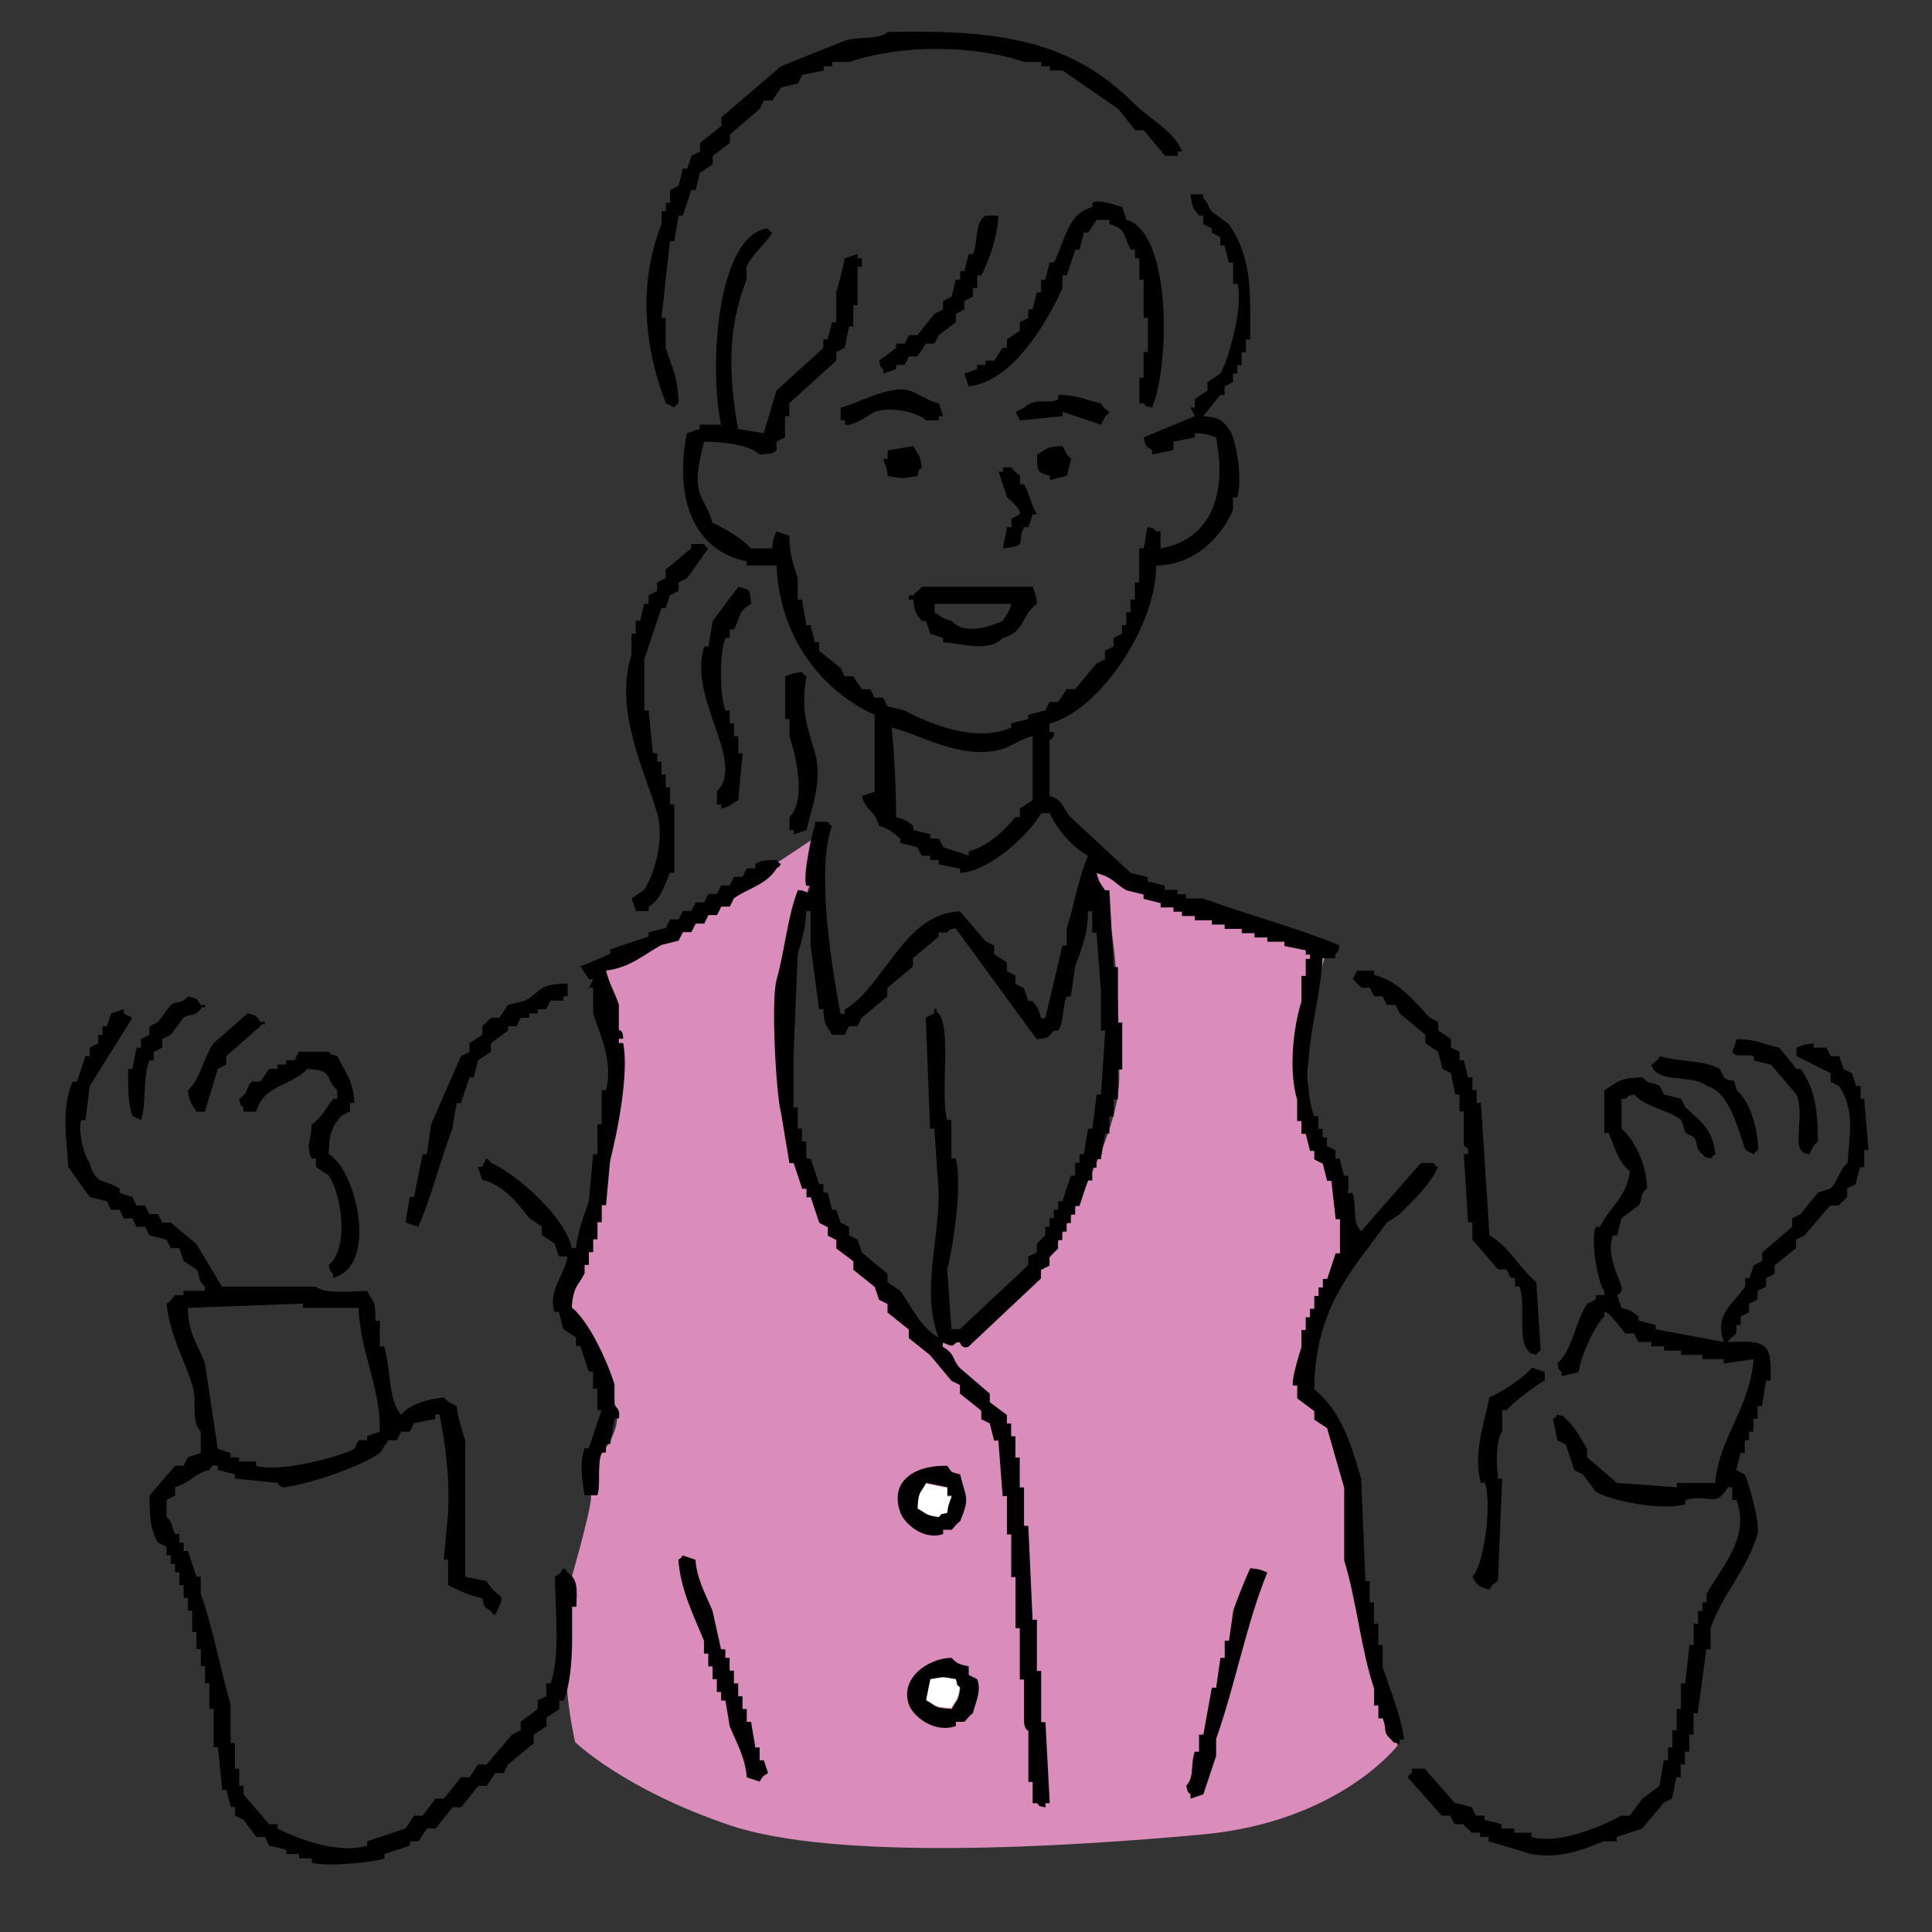
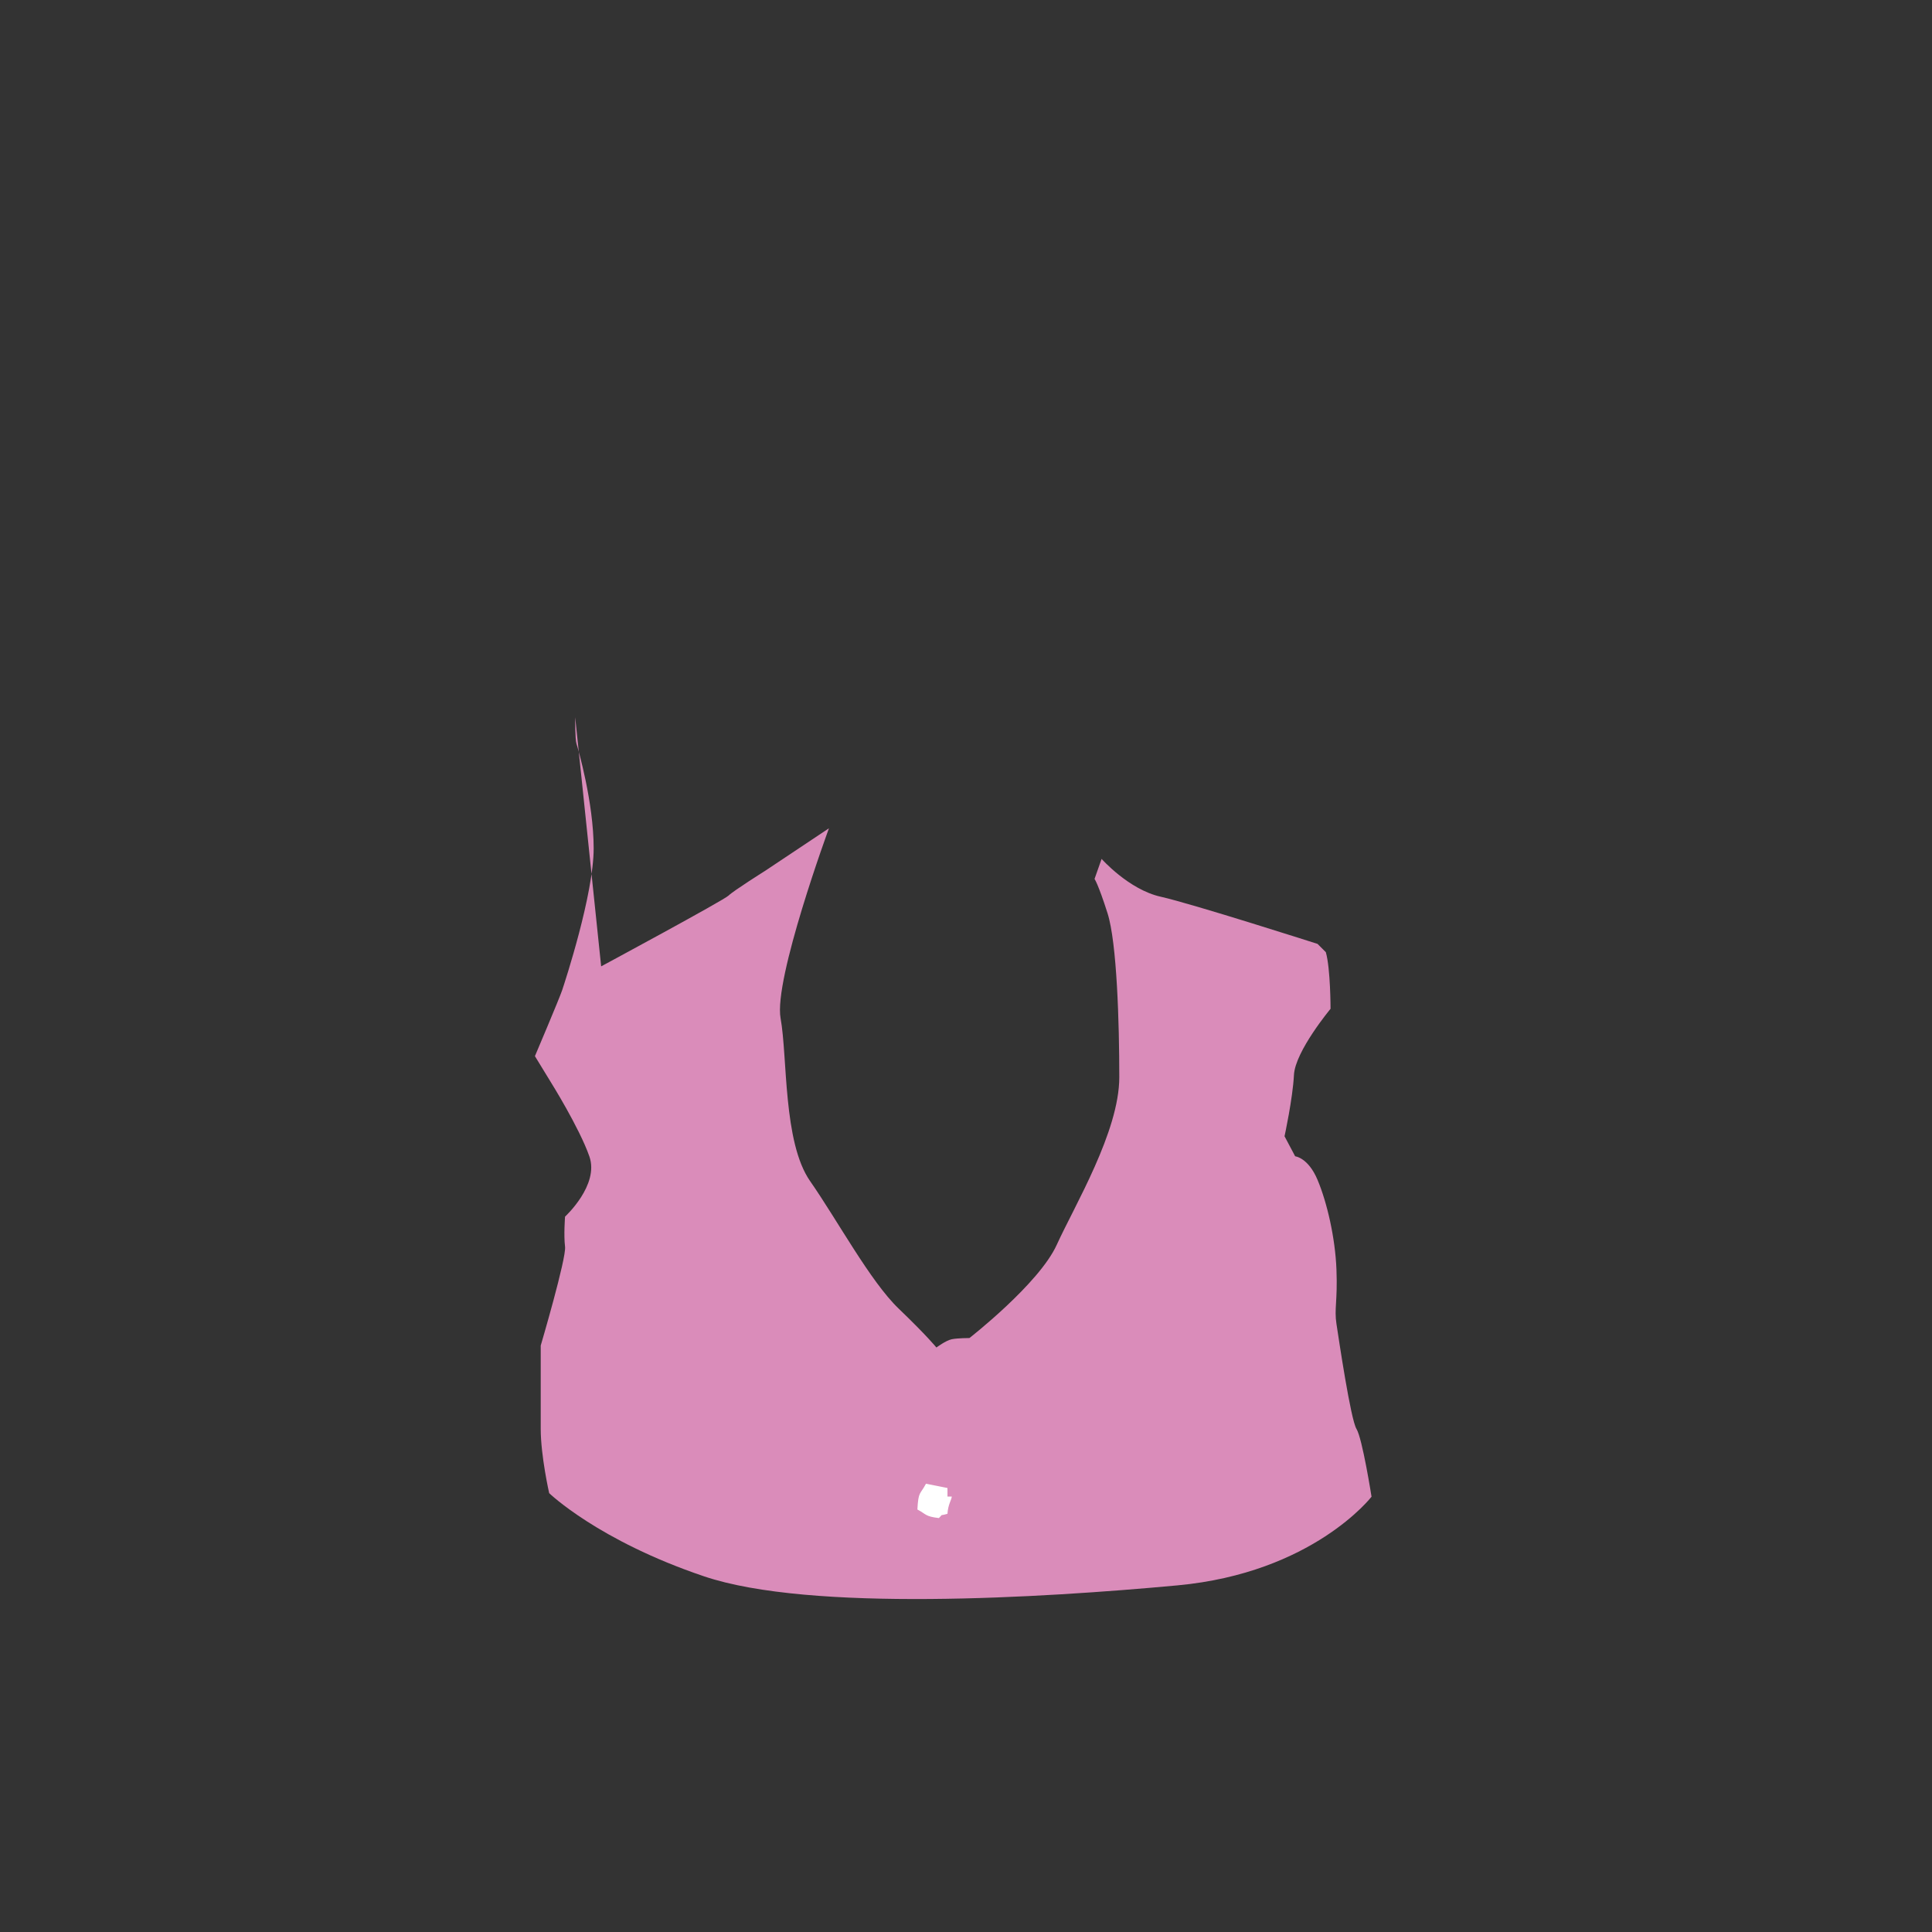
<svg xmlns="http://www.w3.org/2000/svg" viewBox="0 0 320 320">
  <rect x="0" y="0" width="320" height="320" fill="#333333" stroke="none" />
  <defs>
    <style>.cls-1{fill:#fff;}.cls-1,.cls-2,.cls-3{stroke-width:0px;}.cls-1,.cls-3{fill-rule:evenodd;}.cls-2{fill:#da8cba;}</style>
  </defs>
  <g id="_塗り">
-     <path class="cls-2" d="m99.57,160.06s20.33-10.95,21.11-11.73,6.06-4.1,6.06-4.1l10.56-7.04s-9.19,25.02-8.01,31.47c1.17,6.45.39,20.52,4.89,26.97s9.97,16.61,14.66,21.11,6.26,6.45,6.26,6.45c0,0,1.56-1.17,2.54-1.37s2.93-.2,2.93-.2c0,0,11.53-8.99,14.46-15.44,2.93-6.45,10.36-18.77,10.36-27.76s-.39-22.28-1.95-27.17-2.15-5.67-2.15-5.67l1.17-3.32s4.5,5.08,9.77,6.26,26,7.82,26,7.82l1.37,1.37s-2.93,10.95-2.93,17.4-.39,9.58,2.15,13.68,4.3,7.43,5.08,10.16c.78,2.74.78,9.38.78,9.38,0,0-5.86,7.04-6.06,10.95-.2,3.91-1.56,10.16-1.56,10.16l1.76,3.32s2.15.2,3.71,3.91c1.56,3.71,2.93,9.58,3.13,14.86.2,5.28-.39,6.45,0,8.99s2.35,15.83,3.32,17.4,2.49,11.22,2.49,11.22c0,0-9.7,12.61-32.17,14.69-22.47,2.08-60.82,4.43-78.39-1.5-17.56-5.93-25.65-13.78-25.65-13.78,0,0-1.4-6.16-1.4-10.67v-13.77s4.27-14.48,4.03-16.38c-.24-1.9,0-4.98,0-4.98,0,0,5.7-5.22,4.03-9.97-1.66-4.75-6.41-12.34-6.41-12.34l-2.61-4.27s4.03-9.49,4.51-10.92,5.22-15.9,5.22-23.5-2.61-16.61-2.85-17.33-.21-4.38-.21-4.38Z" />
+     <path class="cls-2" d="m99.57,160.06s20.33-10.95,21.11-11.73,6.06-4.1,6.06-4.1l10.56-7.04s-9.19,25.02-8.01,31.47c1.17,6.45.39,20.52,4.89,26.97s9.97,16.61,14.66,21.11,6.26,6.45,6.26,6.45c0,0,1.56-1.17,2.54-1.37s2.93-.2,2.93-.2c0,0,11.53-8.99,14.46-15.44,2.93-6.45,10.36-18.77,10.36-27.76s-.39-22.28-1.95-27.17-2.15-5.67-2.15-5.67l1.17-3.32s4.5,5.08,9.77,6.26,26,7.82,26,7.82l1.37,1.37c.78,2.74.78,9.38.78,9.38,0,0-5.86,7.04-6.06,10.95-.2,3.91-1.56,10.16-1.56,10.16l1.76,3.32s2.15.2,3.71,3.91c1.56,3.71,2.93,9.58,3.13,14.86.2,5.28-.39,6.45,0,8.99s2.35,15.83,3.32,17.4,2.49,11.22,2.49,11.22c0,0-9.7,12.61-32.17,14.69-22.47,2.08-60.82,4.43-78.39-1.5-17.56-5.93-25.65-13.78-25.65-13.78,0,0-1.4-6.16-1.4-10.67v-13.77s4.27-14.48,4.03-16.38c-.24-1.9,0-4.98,0-4.98,0,0,5.7-5.22,4.03-9.97-1.66-4.75-6.41-12.34-6.41-12.34l-2.61-4.27s4.03-9.49,4.51-10.92,5.22-15.9,5.22-23.5-2.61-16.61-2.85-17.33-.21-4.38-.21-4.38Z" />
    <path class="cls-1" d="m156.93,250.73c.08-1.52.72-2.42.71-2.85h-.71v-1.42c-1.19-.24-2.37-.47-3.56-.71-.98,1.86-1.26,1.2-1.42,4.27,1.48.78,1.26,1.15,3.56,1.42.81-.81,0-.28,1.42-.71Z" />
-     <path class="cls-1" d="m153.99,277.91c-.24,1.19-.47,2.37-.71,3.56,1.86.98,1.2,1.26,4.27,1.42.78-1.48,1.15-1.26,1.42-3.56-.81-.81-.28,0-.71-1.42-2.64-.42-1.63-.41-4.27,0Z" />
  </g>
  <g id="_線画">
-     <path class="cls-3" d="m111.68,67.51c.6-.8-.1-.11.71-.71-.09-4.45-1.17-6.08-2.12-9.19v-4.95h-.71c.47-4.24.94-8.48,1.41-12.72h.71c.24-1.41.47-2.83.71-4.24h.71c.47-1.41.94-2.83,1.41-4.24h.71c.24-.94.47-1.88.71-2.83.71-.47,1.41-.94,2.12-1.41v-1.41c.94-.71,1.88-1.41,2.83-2.12v-1.41c1.65-1.41,3.3-2.83,4.95-4.24.24-.47.47-.94.71-1.41h1.41c.47-.71.94-1.41,1.41-2.12.94-.24,1.88-.47,2.83-.71.24-.47.47-.94.71-1.41,1.18-.24,2.36-.47,3.53-.71v-.71h1.41v-.71h2.83c8.49-2.89,20.44-2.87,28.98,0h2.83v.71h1.41v.71h2.12c3.06,2.12,6.13,4.24,9.19,6.36.94,1.18,1.88,2.36,2.83,3.53h1.41c1.18,1.41,2.36,2.83,3.53,4.24h2.12v-.71h.71c-1.5-3.58-5.22-5.23-7.77-7.77-9.97-9.94-20.68-12.55-40.99-12.02-1.55,1.35-4.83.66-7.07,1.41-3.53,1.41-7.07,2.83-10.6,4.24-3.3,2.83-6.6,5.65-9.89,8.48v1.41c-1.18.94-2.36,1.88-3.53,2.83v1.41c-.47.24-.94.47-1.41.71-.24.71-.47,1.41-.71,2.12h-.71c-.24.94-.47,1.88-.71,2.83-.47.24-.94.47-1.41.71v2.12h-.71v1.41h-.71v2.12c-3.87,9.69-2.95,20.26.71,29.68.47.24.94.47,1.41.71Zm117.32,204.96h-.71v-3.53h-.71v-3.53h-.71v-3.53h-.71c-.24-5.65-.47-11.31-.71-16.96-1.84-6.3-3.32-11.09-7.77-14.84.13-13.55,6.31-19.68,12.01-27.56.71-.47,1.41-.94,2.12-1.41,2.26-2.3,4.94-4.7,6.36-7.77-.8-.6-.11.1-.71-.71h-2.12c-3.3,3.77-6.6,7.54-9.9,11.31-1.64-1.74-.58-3.8-1.41-6.36h-.71v-2.83h-.71c-.24-.94-.47-1.88-.71-2.83h-.71v-1.41c-.47-.24-.94-.47-1.41-.71v-1.41h-.71v-1.41h-.71v-2.12h-.71c-2.83-8.22,1.1-18.37,1.41-26.15h2.12v-.71c.79-.8.3,0,.71-1.41-7.01-2.91-15.45-5.16-22.62-7.77h-2.83v-.71h-1.41v-.71h-2.12v-.71c-.94-.24-1.88-.47-2.83-.71v-.71c-.94-.24-1.88-.47-2.83-.71-3.3-3.06-6.6-6.13-9.89-9.19-1.45-1.49-1.08-2.85-3.53-3.53v-9.19c.04-.18.91-.23.71-1.41h-.71v-1.41c7.94-1.92,17.64-15.77,17.67-26.15,6.45-.14,10.72-4.66,12.72-9.19v-2.12h.71c.98-2.94-.28-10.22-1.41-11.31-.98-1.53-1.84-1.95-4.24-2.12.94-1.18,1.88-2.36,2.83-3.53h.71v-1.41c.47-.24.94-.47,1.41-.71v-1.41h.71v-1.41h.71v-2.12h.71v-2.12h.71v-4.95c.02-6.38-.94-10.44-3.53-14.14-.94-.71-1.88-1.41-2.83-2.12-.72-.78-.48-1.38-1.41-2.12v-.71h-2.12c.29,2.13.43,2.29,1.41,3.53h.71v1.41c.47.24.94.47,1.41.71v.71c.47.24.94.47,1.41.71v1.41h.71c.24.94.47,1.88.71,2.83h.71v3.53h.71c1.11,3.75-1.69,13.11-2.83,14.84-.71.47-1.41.94-2.12,1.41v1.41c-.71.47-1.41.94-2.12,1.41v1.41h-.71c.24.47.47.94.71,1.41-2.83,1.18-5.65,2.36-8.48,3.53.46,1.67.2,1.32,1.41,2.12v.71c1.18-.24,2.36-.47,3.53-.71v-1.41c1.18-.24,2.36-.47,3.53-.71v-.71c1.86.08,2.4.28,3.53.71,1.89,9.41-.88,16.95-9.19,18.38v-2.83h-.71c-.8-.79,0-.3-1.41-.71-.45,1.21-.25,2.12-.71,3.53h-.71v5.65h-.71v2.83h-.71v2.12h-.71v2.12h-.71v1.41c-.47.24-.94.47-1.41.71v1.41c-.47.24-.94.47-1.41.71v1.41c-.47.24-.94.47-1.41.71-1.18,1.41-2.36,2.83-3.53,4.24h-1.41l-1.41,2.12h-1.41c-.24.47-.47.94-.71,1.41-.94.24-1.88.47-2.83.71v.71c-.94.24-1.88.47-2.83.71v.71c-6.08,2.64-13.83-.8-17.67-2.83-.94-.24-1.88-.47-2.83-.71-.24-.47-.47-.94-.71-1.41h-1.41c-.24-.47-.47-.94-.71-1.41h-1.41c-.47-.71-.94-1.41-1.41-2.12h-1.41c-.24-.47-.47-.94-.71-1.41-1.18-.94-2.36-1.88-3.53-2.83v-1.41h-.71c-.24-.94-.47-1.88-.71-2.83h-.71c-.24-1.41-.47-2.83-.71-4.24h-.71v-3.53c-.67-2.15-1.37-3.95-1.41-7.07-.71-.24-1.41-.47-2.12-.71-.41,1.08-.56,1.15-.71,2.83h-3.53c-1.21-1.5-4.47-3.42-6.36-4.24-.45-1.97-1.61-3.38-2.12-4.95-.89-2.72.34-6.64.71-8.48,3.26,0,7.63.54,9.19,2.12,1.38-.17,2.16.07,2.83-.71v-1.41c.47-.24.94-.47,1.41-.71v-3.53h.71v-2.12c2.59-2.36,5.18-4.71,7.77-7.07v-1.41c.47-.24.94-.47,1.41-.71.24-1.18.47-2.36.71-3.53h.71v-3.53h.71v-6.36h.71v-1.41h-.71v-.71c-.71.24-1.41.47-2.12.71-.29,1.55-1.04,4.38-1.41,5.65v4.95h-.71c-.24.94-.47,1.88-.71,2.83h-.71v1.41c-2.59,2.36-5.18,4.71-7.77,7.07-.71,2.36-1.41,4.71-2.12,7.07-1.41-.24-2.83-.47-4.24-.71-1.63-8.95-1.73-16.85,1.41-24.74v-2.12c.95-2.15,3.09-3.69,4.24-5.65-.8-.6-.11.09-.71-.71-8.36.97-9.82,22.6-7.77,32.51h-3.53v.71c-.71.24-1.41.47-2.12.71-2.11,10.6,1,19.46,9.9,21.2v.71h4.95c.5,12.1,7.6,20.78,16.26,24.74v12.72c-.71.24-1.41.47-2.12.71.76,2.73,2.12,2.22,2.83,4.95,1.85.51,2.28,1.11,3.53,2.12v.71c.94.24,1.89.47,2.83.71.24.47.47.94.71,1.41h1.41v.71h1.41v.71c1.18.24,2.36.47,3.53.71v.71c4.96-.27,11.52-6.43,13.43-9.89h1.41c1.28,2.77,3.78,5.61,6.36,7.07-1.52,3.33-2.33,8.39-3.53,12.02v2.83h-.71c-.94,4-1.88,8.01-2.83,12.02h-.71c-.43-1.57-.58-1.78-1.41-2.83h-.71c-.24-.71-.47-1.41-.71-2.12-.47-.24-.94-.47-1.41-.71v-1.41c-.47-.24-.94-.47-1.41-.71v-1.41c-.71-.47-1.41-.94-2.12-1.41v-1.41c-.47-.24-.94-.47-1.41-.71-1.41-1.65-2.83-3.3-4.24-4.95-9.24.26-12.47,12.33-19.08,16.26v.71h-.71c-1.23-6.36-4.18-23.82-1.41-31.1-.8-.6-.11.1-.71-.71h-2.12v.71c-.36.37-2.14,8.69-1.41,9.89h.71c-.8,2.09.11.79-2.12.71-1.71,4.26-2.2,10.15-3.53,14.84-.98,3.45-.04,19.4.71,21.91.47,2.83.94,5.65,1.41,8.48h.71c.47,1.41.94,2.83,1.41,4.24h.71v1.41h.71c.47,1.41.94,2.83,1.41,4.24.47.24.94.47,1.41.71v1.41c.47.24.94.47,1.41.71v1.41c.94.71,1.89,1.41,2.83,2.12v1.41c1.18.94,2.36,1.88,3.53,2.83.24.71.47,1.41.71,2.12.47.24.94.47,1.41.71v1.41c1.18.94,2.36,1.88,3.53,2.83v1.41c1.18.94,2.36,1.88,3.53,2.83,1.18,1.41,2.36,2.83,3.53,4.24.47.24.94.47,1.41.71v1.41c1.18.94,2.36,1.88,3.53,2.83v1.41c.47.24.94.47,1.41.71.24.94.47,1.88.71,2.83h.71c.24,3.06.47,6.13.71,9.19h.71v6.36h.71v7.07h.71v8.48h.71v8.48h.71v7.07c.12,1.37.71,1.41.71,1.41v8.48h.71v3.53h.71c.8.79,0,.3,1.41.71v-.71h.71c-.24-4.48-.47-8.95-.71-13.43h-.71v-8.48h-.71v-8.48h-.71c-.24-5.18-.47-10.37-.71-15.55h-.71v-6.36h-.71v-4.95h-.71v-3.53h-.71v-2.12h-.71v-1.41l-2.83-2.12v-1.41c-1.65-1.41-3.3-2.83-4.95-4.24-1.38-1.52-.65-2.2-2.83-3.53v-.71c2.53,1.25,1.4-.2,2.83,0,.01,0,.32,1.17,1.41.71,4-3.77,8.01-7.54,12.02-11.31v-1.41c.47-.24.94-.47,1.41-.71v-1.41l1.41-1.41v-1.41h.71v-1.41h.71v-1.41h.71v-1.41h.71v-1.41h.71c.47-1.41.94-2.83,1.41-4.24h.71v-2.12h.71v-1.41h.71c.24-1.41.47-2.83.71-4.24h.71v-2.83h.71v-2.83h.71v-4.95h.71v-7.77h-.71v-9.19h-.71c-.24-4.24-.47-8.48-.71-12.72h-.71c-.77-1.16-.96-1.19-1.41-2.83,2.71.64,3.06,1.79,4.95,2.83.94.24,1.88.47,2.83.71v.71c.94.24,1.88.47,2.83.71v.71h2.12v.71h1.41v.71h2.12v.71h2.83v.71h2.12v.71h2.83v.71h2.12v.71h2.12v.71h2.83v.71c1.18.24,2.36.47,3.53.71v.71h.71v.71h-.71v2.83h-.71v4.24c-1.32,4.17-2.18,11.37-.71,16.26v3.53h.71v2.12h.71c.24.94.47,1.88.71,2.83h.71v1.41c.47.24.94.47,1.41.71.24.94.47,1.88.71,2.83h.71c.24,2.12.47,4.24.71,6.36h.71v5.65h-.71c-.47,1.41-.94,2.83-1.41,4.24h-.71v1.41h-.71v1.41h-.71v2.12h-.71v1.41h-.71v2.12h-.71v2.83c-.23.66-1.7,5.39-1.41,6.36h.71v2.12c.94.71,1.89,1.41,2.83,2.12v1.41c.71.47,1.41.94,2.12,1.41.94,3.3,1.88,6.6,2.83,9.89v12.02c2.04,6.6,2.8,14.86,4.95,21.2v2.83h.71v2.12h.71c.83,2.05-.14,2.09,1.41,3.53.8.79,0,.3,1.41.71v-.71h.71c-.44-4.01-2.4-8.48-3.53-12.02v-3.53Zm-57.96-139.94c-.71.47-1.41.94-2.12,1.41v1.41h-.71c-1.85,2.18-4.61,4.88-7.77,5.65v.71c-1.41-.47-2.83-.94-4.24-1.41-.24-.47-.47-.94-.71-1.41h-1.41v-.71c-.94-.24-1.88-.47-2.83-.71v-.71c-1.07-.82-1.24-.98-2.83-1.41,0-5.18-.33-10.65-.71-14.84,4.15.93,11.85,5.6,18.38,3.53,1.56-.49,2.99-1.67,4.95-2.12v10.6Zm11.31,31.1v7.07h.71c-.24,3.53-.47,7.07-.71,10.6h-.71c-.24,1.88-.47,3.77-.71,5.65h-.71c-.24,1.41-.47,2.83-.71,4.24h-.71v1.41h-.71v2.12h-.71c-.47,1.41-.94,2.83-1.41,4.24h-.71v1.41h-.71v1.41h-.71v1.41h-.71v1.41l-1.41,1.41v1.41c-.47.24-.94.47-1.41.71v1.41c-3.77,3.53-7.54,7.07-11.31,10.6h-1.41c-.24-3.3-.47-6.6-.71-9.89.83-2.97,2.64-13.97,1.41-18.38h-.71v-6.36h-.71c-1.17-4.19.76-15.16-1.41-17.67-.9-.44.28-.87-.71-.71v.71c-.47.24-.94.47-1.41.71.24,6.12.47,12.25.71,18.38h.71c.24,3.53.47,7.07.71,10.6.04,8.58-2.91,16.4,0,24.03-3.06-1.77-4.34-4.93-6.36-7.77-.71-.47-1.41-.94-2.12-1.41v-1.41c-1.41-1.18-2.83-2.36-4.24-3.53-.24-.71-.47-1.41-.71-2.12-.47-.24-.94-.47-1.41-.71v-1.41c-.47-.24-.94-.47-1.41-.71-.24-.71-.47-1.41-.71-2.12h-.71c-.24-.94-.47-1.88-.71-2.83h-.71v-1.41h-.71c-.47-1.41-.94-2.83-1.41-4.24h-.71v-2.83h-.71v-2.12h-.71v-3.53h-.71v-8.48c.24-5.65.47-11.31.71-16.96.63-2.2,1.29-3.92,1.41-7.07h.71v5.65c.47,3.53.94,7.07,1.41,10.6h.71c.16,3.04.44,2.39,1.41,4.24h2.12c.24-.47.47-.94.71-1.41h1.41c.24-.47.47-.94.71-1.41,1.41-1.18,2.83-2.36,4.24-3.53v-1.41c1.41-1.18,2.83-2.36,4.24-3.53v-1.41c1.41-1.18,2.83-2.36,4.24-3.53v-.71h1.41c.8-.79,0-.3,1.41-.71,4.48,6.12,8.95,12.25,13.43,18.38,2.23-.24,1.76-.22,2.83-1.41h.71c1-1.41.7-3.88,1.41-5.65h.71c.24-1.65.47-3.3.71-4.95.94-2.71,2.18-5.35,2.12-9.19h.71v3.53h.71c.24,3.06.47,6.13.71,9.19Zm7.07-105.31v4.24h-.71v4.24h.71c.8.79,0,.3,1.41.71,2.98-7.2,3.19-29.03-4.24-31.1-.24-.71-.47-1.41-.71-2.12-.8-.17-3.76-1.39-4.95-.71v.71c-4.27,1.15-4.47,5.65-6.36,9.19h-.71c-.24.94-.47,1.88-.71,2.83h-.71v2.12h-.71c-.24.94-.47,1.88-.71,2.83h-.71v1.41c-.47.24-.94.47-1.41.71v1.41c-.71.47-1.41.94-2.12,1.41v1.41h-.71c-.47.71-.94,1.41-1.41,2.12h-1.41v.71h-1.41v.71c-.71.24-1.41.47-2.12.71.24.71.47,1.41.71,2.12,7.25-.68,13-10.6,15.55-16.26v-2.12h.71c.47-1.41.94-2.83,1.41-4.24h.71c.24-.94.47-1.88.71-2.83h.71c.47-.71.94-1.41,1.41-2.12h2.12v.71c2.88.79,2.28,2,3.53,4.24h.71v1.41h.71v3.53h.71v6.36h.71v5.65h-.71Zm-40.99,2.83v-.71h1.41c.24-.47.47-.94.71-1.41h1.41c.47-.71.94-1.41,1.41-2.12h1.41c.24-.47.47-.94.71-1.41l2.83-2.12v-1.41c.47-.24.94-.47,1.41-.71v-1.41c.47-.24.94-.47,1.41-.71v-1.41h.71v-2.12h.71c1.35-2.76,2.59-6.2,2.83-9.89h-2.12c-1.87.98-1.24,4.34-2.12,6.36h-.71c-.24.94-.47,1.88-.71,2.83h-.71v1.41h-.71c-.24.94-.47,1.88-.71,2.83-.47.24-.94.47-1.41.71v1.41c-.47.24-.94.47-1.41.71-.94,1.18-1.88,2.36-2.83,3.53h-1.41c-.24.47-.47.94-.71,1.41h-1.41v.71c-.94.71-1.88,1.41-2.83,2.12.43,1.41-.1.61.71,1.41v.71c.71-.24,1.41-.47,2.12-.71Zm-3.53,7.07c2.87-1.02,7.43.24,8.48,1.41h2.12v-.71h.71c-.24-.71-.47-1.41-.71-2.12-1.95-.43-3.39-1.67-4.95-2.12-3.22-.93-8.8,2.27-11.31,2.83v2.12h.71v.71c1.25.44,4.46-1.95,4.95-2.12Zm38.17.71c.8-.6.11.1.71-.71-.92-.58-.84-.48-1.41-1.41-2.58-.54-3.73-1.39-7.07-1.41v.71c-1.62.98-3.71-.44-5.65,1.41-.47.24-.94.47-1.41.71.24.47.47.94.71,1.41,2.36-.24,4.71-.47,7.07-.71v-.71c2.12.71,4.24,1.41,6.36,2.12.24-.47.47-.94.71-1.41Zm-31.1,9.89c.42-1.41-.1-.61.71-1.41-.28-2.28-.64-2.06-1.41-3.53-1.41.24-2.83.47-4.24.71v1.41h-.71c-.01.42.62,1.31.71,2.83,2.69.47,2.26.48,4.95,0Zm24.74,0c.24-.94.47-1.88.71-2.83-.72-.61-1-1.21-1.41-2.12-3.04.16-2.39.44-4.24,1.41.07,2.7-.14,2.95,2.12,3.53v.71c.94-.24,1.88-.47,2.83-.71Zm-7.07,1.41h-.71v-1.41c-.24-.37-.97-.61-1.41-1.41h-1.41v.71h-.71c.47,1.41.94,2.83,1.41,4.24.1.18,2.36,1.87,2.12,2.83-.47.24-.94.47-1.41.71v1.41h-.71c-.24,1.18-.47,2.36-.71,3.53,4.46-.46,2.15-1.01,3.53-3.53h.71l.71-2.12h.71c-1.01-1.57-1.14-3.19-2.12-4.95Zm-62.9,67.14c-.71.47-1.41.94-2.12,1.41.24.71.47,1.41.71,2.12h2.12v-.71c2.05-1.34,2.46-3.26,3.53-5.65h.71v-11.31h-.71v-2.83h-.71v-2.12h-.71v-2.12h-.71v-1.41h-.71c-.24-2.36-.47-4.71-.71-7.07h-.71v-8.48c.94-2.83,1.88-5.65,2.83-8.48h.71c.24-.71.47-1.41.71-2.12.47-.24.94-.47,1.41-.71v-1.41c.47-.24.94-.47,1.41-.71,1.18-1.65,2.36-3.3,3.53-4.95-.8-.6-.11.1-.71-.71h-2.12v.71c-1.41,1.18-2.83,2.36-4.24,3.53v1.41c-.47.24-.94.47-1.41.71v1.41c-.47.24-.94.47-1.41.71v1.41h-.71c-.24.94-.47,1.88-.71,2.83h-.71v2.12h-.71v3.53c-2.96,9.13,2.24,19.32,4.24,26.15,1.34,4.58-.61,10.46-2.12,12.72Zm14.13-41.7v-1.41h.71c1.22-2.3.5-2.87,2.83-4.24-.26-2.39,0-2.28-2.12-2.83l-4.24,5.65c-.24,1.41-.47,2.83-.71,4.24h-.71c-2.75,8.71,6.99,19.02,2.12,24.03v2.12h.71v.71c1.71-.43,1.55-.75,2.83-1.41.24-2.59.47-5.18.71-7.77h-.71v-2.83h-.71v-2.12h-.71v-2.12h-.71c-.96-2.47-1.05-9.57,0-12.02h.71Zm45.23,0c3.78-1.01,3.03-3.86,5.65-5.65-.17-1.67-.3-1.75-.71-2.83h-18.38c-.54.72-.87.7-1.41,1.41h-.71v.71h.71c.27,2.12.43,2.31,1.41,3.53h.71c.24.71.47,1.41.71,2.12.71.24,1.41.47,2.12.71v.71c3.43.25,7.6,1.68,9.89-.71Zm-11.31-4.24v-1.41h12.72c-.44,1.71-.75,1.55-1.41,2.83-2.44,1.05-6.29,2.35-8.48,0-1.71-.43-1.55-.75-2.83-1.41Zm-21.91,9.89c-1.67.17-1.75.3-2.83.71v7.07h.71v2.83c1.02,3.09,2.87,10.61,0,13.43v2.12h.71v.71c.71-.24,1.41-.47,2.12-.71.6-2.86,2.74-8.13,1.41-12.72-1.39-4.82-2.41-7.11-1.41-12.72-.8-.6-.11.1-.71-.71Zm-3.53,31.8c-.8-.6-.11.1-.71-.71-1.78.14-2.49,0-3.53.71v.71h-1.41c-.24.47-.47.94-.71,1.41h-1.41c-.24.47-.47.94-.71,1.41h-1.41c-.24.47-.47.94-.71,1.41h-1.41c-.24.47-.47.94-.71,1.41h-1.41c-.24.47-.47.94-.71,1.41h-1.41c-.24.47-.47.94-.71,1.41h-1.41c-.24.47-.47.94-.71,1.41-.94.24-1.88.47-2.83.71v.71c-2.12.71-4.24,1.41-6.36,2.12v.71c-1.74.85-3.33,1.42-4.95,2.12.47.71.94,1.41,1.41,2.12h.71c-.24.47-.47.94-.71,1.41h.71v4.24c.91,2.95,3.42,8.06,2.12,12.72h-.71v5.65h-.71v4.95h-.71c-.24,2.59-.47,5.18-.71,7.77-.72,2.28-1.83,4.83-2.12,7.77h-.71c-1.1-5.13-8.98-12.13-13.43-14.14-.6-.8.1-.11-.71-.71-.24.47-.47.94-.71,1.41h-.71c.24.71.47,1.41.71,2.12,3.48.9,5.88,3.78,7.77,6.36.71.47,1.41.94,2.12,1.41v1.41c.71.47,1.41.94,2.12,1.41.24.71.47,1.41.71,2.12h1.41c-.33,2.98-3.35,5.74-2.12,9.19h.71c.24.94.47,1.88.71,2.83.71.47,1.41.94,2.12,1.41v1.41h.71c.47,1.41.94,2.83,1.41,4.24h.71v2.83h.71v3.53h.71c-.71,2.12-1.41,4.24-2.12,6.36h-.71c-.93,2.54-.29,5.99,0,7.77h2.12c.6-1.61-.08-4.85.71-7.07h.71v-1.41h.71c.24-1.41.47-2.83.71-4.24h.71c.39-1.53-.71-2.12-.71-2.12v-3.53c-1.24-3.96-4.22-10.44-7.07-12.72.24-3.55,1-3.49,2.12-5.65v-1.41h.71v-2.12h.71v-2.12h.71v-2.83h.71v-2.83h.71c.24-2.59.47-5.18.71-7.77,1.04-3.48,3.17-14.23,2.12-19.08h-.71v-.71h.71c.04-1.55-.71-1.41-.71-1.41v-4.24c-.55-1.76-1.68-3.65-2.12-5.65,3.98-.46,6.35-2.71,9.19-4.24.94-.24,1.88-.47,2.83-.71.24-.47.47-.94.71-1.41h1.41c.24-.47.47-.94.71-1.41h1.41c.24-.47.47-.94.71-1.41h1.41c.24-.47.47-.94.71-1.41h1.41c.24-.47.47-.94.71-1.41,2.61-1.74,5.42-2.27,7.07-4.95.8-.6.11.1.71-.71Zm97.54,20.5c.24.47.47.94.71,1.41h1.41c.24.47.47.94.71,1.41h1.41c.24.47.47.94.71,1.41,1.41,1.18,2.83,2.36,4.24,3.53v1.41c.71.47,1.41.94,2.12,1.41.24.94.47,1.88.71,2.83.47.24.94.47,1.41.71.24,1.18.47,2.36.71,3.53h.71v2.83h.71v5.65c.06.23.95.18.71,1.41h-.71c.24,3.77.47,7.54.71,11.31h.71v2.83c1.41,1.65,2.83,3.3,4.24,4.95h1.41c.24.47.47.94.71,1.41h.71v1.41h.71c1.14,2.82-.34,8.57,1.41,10.6.8.79,0,.3,1.41.71.6-.8-.09-.11.71-.71-.24-3.77-.47-7.54-.71-11.31-2.8-2.31-4.52-5.89-7.77-7.77-.47-7.3-.94-14.61-1.41-21.91h-.71v-2.12h-.71v-2.12h-.71c-.24-.94-.47-1.88-.71-2.83h-.71v-1.41c-.47-.24-.94-.47-1.41-.71v-1.41c-.71-.47-1.41-.94-2.12-1.41v-1.41c-.47-.24-.94-.47-1.41-.71-2.54-2.69-5.07-6.03-9.19-7.07v-.71h-2.83c-.24.47-.47.94-.71,1.41l1.41,1.41h1.41Zm-151.96,23.32c.24-1.41.47-2.83.71-4.24h.71c.47-1.41.94-2.83,1.41-4.24h.71c.24-.94.47-1.88.71-2.83.71-.47,1.41-.94,2.12-1.41v-1.41c.94-.71,1.88-1.41,2.83-2.12v-.71h1.41c.24-.47.47-.94.71-1.41h1.41v-.71h1.41v-.71h1.41c.24-.47.47-.94.71-1.41h2.12v-.71h.71v-2.12c-4.99.04-4.21,1.25-7.07,2.83-.94.24-1.88.47-2.83.71-.47.71-.94,1.41-1.41,2.12h-1.41l-1.41,1.41v1.41c-.71.47-1.41.94-2.12,1.41v1.41c-.47.24-.94.47-1.41.71-1.65,3.77-3.3,7.54-4.95,11.31-.24,1.65-.47,3.3-.71,4.95h-.71c-.47,2.36-.94,4.71-1.41,7.07h-.71c-.24,1.41-.47,2.83-.71,4.24.71.24,1.41.47,2.12.71,2.18-4.86,3.69-11.26,5.65-16.26Zm-53.71-9.89c-.03,2.87,0,5.9.71,7.77.47.24.94.47,1.41.71.94-2.58.29-7.39,1.41-9.89h.71v-1.41c.47-.24.94-.47,1.41-.71v-1.41c.47-.24.94-.47,1.41-.71.71-.94,1.41-1.88,2.12-2.83,1.18-.82,1.61,0,2.83-1.41.44-.9.87.28.71-.71h-.71c-.81-1.19-.43-.98-2.12-1.41-1.22,1.4-1.64.6-2.83,1.41-.71.94-1.41,1.88-2.12,2.83-.47.24-.94.47-1.41.71v1.41c-.47.24-.94.47-1.41.71v1.41h-.71c-.24,1.18-.47,2.36-.71,3.53h-.71Zm72.8,83.4c-.6-.8.1-.11-.71-.71-.58.92-.48.84-1.41,1.41.09,5.63.91,13.17-.71,17.67h-.71v2.12c-.47.24-.94.47-1.41.71v1.41c-.94.71-1.89,1.41-2.83,2.12v1.41c-.47.24-.94.47-1.41.71-1.41,1.65-2.83,3.3-4.24,4.95h-1.41c-.47.71-.94,1.41-1.41,2.12h-1.41c-.94,1.18-1.89,2.36-2.83,3.53h-1.41c-.71.94-1.41,1.88-2.12,2.83h-1.41c-.47.71-.94,1.41-1.41,2.12-2.12.71-4.24,1.41-6.36,2.12v.71c-4.86,1.59-12.38-1.47-14.84-2.83v-.71h-1.41c-1.41-1.65-2.83-3.3-4.24-4.95v-1.41h-.71v-2.83h-.71v-4.24h-.71v-6.36c-1.71-5.92-2.95-12.86-4.95-18.38v-2.83h-.71c-.47-1.41-.94-2.83-1.41-4.24h-.71v-1.41h-.71v-1.41h-.71c-.8-1.45-.17-1.7-1.41-2.83v-2.83c.47-.24.94-.47,1.41-.71v-1.41c2.53-.67,3.11-2.21,5.65-2.83.55-.36-.01-.94,1.41-.71v.71c.94.24,1.88.47,2.83.71v.71c2.36.24,4.71.47,7.07.71.2.05.22.9,1.41.71,4.67-.76,12.24-3.36,15.55-5.65l1.41-2.12h1.41c.24-.47.47-.94.71-1.41h1.41c.24-.47.47-.94.71-1.41,1.18-.24,2.36-.47,3.53-.71v-.71h.71c.89,4.76,1.7,10,1.41,16.26-.24,2.59-.47,5.18-.71,7.77h.71v4.24c1.77.81,3.4,1.73,5.65,2.12.46,1.67.2,1.32,1.41,2.12.6.8-.09.11.71.71,2.1-4.23.83-2.06-1.41-5.65-1.18-.24-2.36-.47-3.53-.71v-22.62c-.44-1.51-1.23-3.58-1.41-5.65-.9-.44-1.51-.69-2.12-1.41-2.8.25-5.65,1.16-7.07,2.83-2.17-2.16-1.71-7.91-2.83-11.31h-.71v-4.24h-.71c-.07-3.68-.25-2.76-1.41-4.95-2.55.07-7.11.55-8.48-.71h-15.55c-1.41-2.36-2.83-4.71-4.24-7.07-1.41-1.18-2.83-2.36-4.24-3.53h-1.41c-.24-.47-.47-.94-.71-1.41h-1.41c-.24-.47-.47-.94-.71-1.41h-1.41c-.24-.47-.47-.94-.71-1.41-.71-.24-1.41-.47-2.12-.71v-.71c-2.58-1.65-3.94-.46-4.95-4.24-.78-.84-2-4.94-1.41-7.07h.71c.24-1.88.47-3.77.71-5.65,2.36-3.77,4.71-7.54,7.07-11.31-.47-.24-.94-.47-1.41-.71v-.71c-.71.24-1.41.47-2.12.71-.24.71-.47,1.41-.71,2.12h-.71v1.41h-.71v1.41c-.47.24-.94.47-1.41.71v1.41h-.71c-.47,1.41-.94,2.83-1.41,4.24h-.71c-1.89,4.33-1.02,9.37-.71,14.14,1.18,1.65,2.36,3.3,3.53,4.95.94.24,1.88.47,2.83.71.24.47.47.94.71,1.41h1.41c.24.47.47.94.71,1.41h1.41c.24.47.47.94.71,1.41h1.41c.24.47.47.94.71,1.41.94.24,1.89.47,2.83.71.24.47.47.94.71,1.41h1.41c.24.71.47,1.41.71,2.12.71.47,1.41.94,2.12,1.41.82,1.21,0,1.61,1.41,2.83v.71h-3.53v.71h-1.41c-.34.21-.57.99-1.41,1.41.54,5.27,2.87,9.02,4.24,13.43.92,2.95-.29,5.83,1.41,7.77v3.53c-.71.24-1.41.47-2.12.71-.24.47-.47.94-.71,1.41h-1.41c-1.41,1.65-2.83,3.3-4.24,4.95.03,3.41.1,5.66,1.41,7.77.47.24.94.47,1.41.71v1.41h.71v1.41h.71v1.41h.71v2.12h.71v2.12h.71v2.12h.71v3.53h.71v2.83h.71v2.83h.71v2.83h.71v4.24h.71v6.36h.71c.24,2.36.47,4.71.71,7.07h.71c.24.94.47,1.88.71,2.83h.71v1.41c.47.24.94.47,1.41.71.71.94,1.41,1.88,2.12,2.83h1.41c.24.47.47.94.71,1.41.94.24,1.88.47,2.83.71v.71h2.12v.71h2.12v.71c2.39.76,10.53-.06,12.02-.71v-.71c1.41-.47,2.83-.94,4.24-1.41v-.71h1.41l1.41-2.12h1.41c.94-1.18,1.88-2.36,2.83-3.53h1.41c.94-1.18,1.88-2.36,2.83-3.53h1.41c.47-.71.94-1.41,1.41-2.12h1.41c.24-.47.47-.94.71-1.41,1.41-1.18,2.83-2.36,4.24-3.53v-1.41c.71-.47,1.41-.94,2.12-1.41v-1.41c.71-.47,1.41-.94,2.12-1.41v-1.41h.71c1.05-2.31,1.39-6.61,1.41-9.89v-5.65h.71c.09-2.86.28-4.54-1.41-5.65Zm-62.9-43.82c6.36-.24,12.72-.47,19.08-.71v.71h9.19c.32,7.76,3.56,12.53,3.53,20.5-.71.24-1.41.47-2.12.71v.71h-1.41c-.24.47-.47.94-.71,1.41-1.92,1.18-12.23,4.02-16.26,2.83v-.71h-2.83v-.71h-1.41v-.71c-.71-.24-1.41-.47-2.12-.71-.71-4.71-1.41-9.42-2.12-14.14-1.1-3.07-2.78-4.79-2.83-9.19Zm1.41-32.51h1.41c.71-2.36,1.41-4.71,2.12-7.07.47-.24.94-.47,1.41-.71v-1.41c1.88-1.65,3.77-3.3,5.65-4.95.44-.9.87.28.71-.71h-.71c-.81-1.19-.43-.98-2.12-1.41-1.88,1.65-3.77,3.3-5.65,4.95-1.69,2.39-2.09,5.88-4.24,7.77.28,2.28.64,2.07,1.41,3.53Zm257.97-9.19v.71c.94.24,1.89.47,2.83.71,1.41,1.65,2.83,3.3,4.24,4.95,1.23,2.76-.33,7.9.71,9.19.8.79,0,.3,1.41.71.44-.9.69-1.51,1.41-2.12,0-5.53-.59-8.84-2.83-12.02h-.71c-.94-1.18-1.88-2.36-2.83-3.53-2.58-.54-3.73-1.39-7.07-1.41-.24.71-.47,1.41-.71,2.12.45,1.04,2.48.25,3.53.71Zm18.38,7.07h-.71v-2.12h-.71c-.24-.71-.47-1.41-.71-2.12-.47-.24-.94-.47-1.41-.71-.24-.71-.47-1.41-.71-2.12h-1.41c-.24-.47-.47-.94-.71-1.41h-2.12v-.71c-1.67.17-1.75.3-2.83.71v1.41c1.88.94,3.77,1.88,5.65,2.83v1.41c.47.24.94.47,1.41.71,2.64,4.16,1.71,7.47,1.41,12.72-1.36,1.11-1.61,3.02-2.83,4.24-.71.24-1.41.47-2.12.71-.94,1.18-1.88,2.36-2.83,3.53-.47.24-.94.47-1.41.71v1.41c-1.65,1.41-3.3,2.83-4.95,4.24v1.41c-.47.24-.94.47-1.41.71-.24.71-.47,1.41-.71,2.12h-.71v1.41c-1.94,2.9-5.22,4.57-3.53,9.19-3.77-.71-7.54-1.41-11.31-2.12v-.71c-.94-.24-1.88-.47-2.83-.71v-.71c-1.07-.81-1.23-1.01-2.83-1.41-.24-.71-.47-1.41-.71-2.12,0-.06,1.02-.29.71-1.41-.47-1.7-2.6-5.33-1.41-8.48h.71c.24-.94.47-1.88.71-2.83.94-.71,1.89-1.41,2.83-2.12.82-1.21-.02-1.62,1.41-2.83-.07-3.99-2.11-8.09-4.24-9.89v-4.95h.71c.8-.79,0-.3,1.41-.71,1.89,2.18,5.48,2.43,7.77,4.24.24.71.47,1.41.71,2.12.47.24.94.47,1.41.71.83,1.27-.02,1.6,1.41,2.83.8.79,0,.3,1.41.71.6-.8-.1-.11.71-.71-.43-4.28-2.57-5.54-4.95-7.77-.24-.47-.47-.94-.71-1.41-.94-.24-1.88-.47-2.83-.71-.24-.47-.47-.94-.71-1.41-1.29-.83-1.58-.02-2.83-1.41-3.97.01-4.15.84-6.36,2.12v7.07h.71c1.12,2.52,1.57,4.76,3.53,6.36-.46,4.18-3.31,5.82-4.95,9.19h-.71c-.99,2.58.53,9.69,1.41,10.6v.71h-1.41v.71c-.47.24-.94.47-1.41.71-2.01,2.95-2.34,7.54-4.95,9.89.43,1.41-.1.61.71,1.41v.71c.94-.24,1.88-.47,2.83-.71.27-2.56,2.8-7.95,4.24-9.19v-.71c.69-.36,3.12,3.25,3.53,3.53h1.41c.24.47.47.94.71,1.41h2.12v.71h2.12v.71h2.83v.71h3.53v.71h3.53v.71c1.65-.24,3.3-.47,4.95-.71-.57,8.02-5.76,13.04-6.36,20.5h-6.36v.71c-3.3-.24-6.6-.47-9.9-.71-1.65-1.41-3.3-2.83-4.95-4.24v-1.41c-.88-1.52-2.19-3.82-3.53-4.95-.8-.79,0-.3-1.41-.71-.6.8.1.11-.71.71.24,1.18.47,2.36.71,3.53.47.24.94.47,1.41.71.47,1.41.94,2.83,1.41,4.24.47.24.94.47,1.41.71.71.94,1.41,1.88,2.12,2.83,2.03,1.37,10.61,3.29,14.84,2.12v-.71c4.08-1.11,4.95,1.48,7.07-2.12h.71v2.12h.71c2.37,6.35-2.79,11.47-4.95,15.55v1.41h-.71v1.41h-.71v2.12h-.71v3.53h-.71c-.24,2.12-.47,4.24-.71,6.36h-.71v4.24h-.71v3.53h-.71v2.83h-.71v2.12h-.71c-.24,1.41-.47,2.83-.71,4.24l-2.83,2.12c-.71.94-1.41,1.88-2.12,2.83h-1.41c-2.35,1.33-10.13,4.93-14.84,3.53v-.71h-2.83v-.71h-2.12v-.71c-.94-.24-1.88-.47-2.83-.71v-.71h-1.41c-.24-.47-.47-.94-.71-1.41-.94-.24-1.88-.47-2.83-.71-1.65-1.88-3.3-3.77-4.95-5.65h-2.12v.71c-.8.6-.11-.1-.71.71,1.88,2.12,3.77,4.24,5.65,6.36h1.41c.24.47.47.94.71,1.41h1.41l1.41,1.41h1.41v.71h1.41v.71c2.36.71,4.71,1.41,7.07,2.12,5.03.88,9.05-.95,12.02-2.12h2.12v-.71c1.41-.47,2.83-.94,4.24-1.41,1.18-1.41,2.36-2.83,3.53-4.24.47-.24.94-.47,1.41-.71.24-1.18.47-2.36.71-3.53h.71v-2.12h.71v-2.12h.71v-2.83h.71v-3.53h.71c.47-3.53.94-7.07,1.41-10.6h.71v-3.53c1.89-5.5,6.1-9.74,7.77-15.55.49-1.7-1.57-8.88-2.12-9.89-.47-.24-.94-.47-1.41-.71.24-.94.47-1.88.71-2.83h.71v-2.12h.71v-1.41h.71v-2.12h.71v-2.12h.71c.24-1.41.47-2.83.71-4.24h.71c.26-6.39-.76-6.65-7.07-6.36.45-.82,1.17-1.04,1.41-1.41v-1.41h.71v-1.41c.47-.24.94-.47,1.41-.71v-1.41c.47-.24.94-.47,1.41-.71v-1.41c.47-.24.94-.47,1.41-.71v-1.41c.47-.24.94-.47,1.41-.71v-1.41c1.18-.94,2.36-1.88,3.53-2.83v-1.41c.47-.24.94-.47,1.41-.71,1.41-1.65,2.83-3.3,4.24-4.95h1.41l1.41-1.41v-1.41c.47-.24.94-.47,1.41-.71.24-.94.47-1.88.71-2.83h.71v-2.83h.71c-.24-2.83-.47-5.65-.71-8.48Zm-267.16-2.83c-1,.79-.44,1.73-2.12,2.83.43,1.41-.1.61.71,1.41v.71h2.12c1.17-4.44,5.92-4.26,8.48-7.07,4.61.24,2.66,1.44,4.95,3.53v1.41h-.71c-1.03,1.41-2.03,3.31-3.53,4.24-.01,2.9-1.08,3.2,0,5.65h.71v1.41c.71.47,1.41.94,2.12,1.41,2.19,3.34,3.38,12.01,0,14.84.43,1.41-.1.61.71,1.41v.71c7.65-1.97,3.81-17.97-.71-20.5.04-3.31.58-4.68,2.12-6.36.47-.24.94-.47,1.41-.71v-1.41h.71c-.2-3.95-1.59-5.11-2.83-7.77-1.41-.43-.61.1-1.41-.71h-4.95c-.24.47-.47.94-.71,1.41h-1.41v.71h-1.41v.71h-1.41l-1.41,2.12h-1.41Zm241.01.71c3.74.96,5.09,7.07,6.36,10.6.47.24.94.47,1.41.71.6-.8-.1-.11.71-.71-.06-3.87-1.47-8.14-3.53-9.89-.8-2.89-.31-.82-2.12-2.12-.24-.47-.47-.94-.71-1.41-2.32-1.45-7.09-1.21-9.9-2.12-.31.67-1.41,1.41-1.41,1.41.76,3.23,6.9,1.51,9.19,3.53Zm-33.93,53.71h.71c1.08-1.27,4.85-4.15,6.36-4.95v-1.41c-.71-.24-1.41-.47-2.12-.71-1.3,1.62-5.01,4.05-7.07,4.95-.63,3.53-2.8,9.2-1.41,14.14h.71c1.21,4.3-.37,13.97-2.12,15.55.82,1.37.98,1.68,2.83,2.12.58-.92.48-.84,1.41-1.41.24-5.65.47-11.31.71-16.96h-.71v-.71c-.36-2.15-.23-6.02.71-7.07v-3.53Zm-92.59,20.5v-.71h1.41c.17-.1.81-1.04,1.41-1.41,1.68-4.08.93-3.78,0-7.77-1.67-.46-1.32-.2-2.12-1.41-4.6-.19-9.83,2.03-7.77,7.77.61,1.7,3.77,4.65,7.07,3.53Zm-2.83-8.48c1.18.24,2.36.47,3.53.71v1.41h.71c.01.42-.62,1.31-.71,2.83-1.41.43-.61-.1-1.41.71-2.28-.28-2.06-.64-3.53-1.41.16-3.04.44-2.39,1.41-4.24Zm-27.56,45.94v-2.12h-.71c-.24-1.41-.47-2.83-.71-4.24h-.71v-2.12h-.71v-2.12h-.71v-2.12h-.71v-2.12h-.71v-2.12h-.71v-1.41h-.71c-.47-2.12-.94-4.24-1.41-6.36-1.01-2.54-2.58-5.09-2.83-8.48-.71-.24-1.41-.47-2.12-.71-.6.8.09.11-.71.71.38,5.18,2.64,9.41,4.24,13.43v2.12h.71v2.12h.71v2.12h.71v2.12h.71v1.41h.71c.24,1.41.47,2.83.71,4.24,1.02,2.55,2.57,5.08,2.83,8.48.71.24,1.41.47,2.12.71.58-.92.48-.84,1.41-1.41-.24-.71-.47-1.41-.71-2.12h-.71Zm78.45-24.74c-.24,1.65-.47,3.3-.71,4.95h-.71v2.83h-.71c-.24,1.65-.47,3.3-.71,4.95h-.71c-.47,2.59-.94,5.18-1.41,7.77h-.71v2.83h-.71c-.78,2.29.01,4.03-1.41,5.65.42,1.41-.1.61.71,1.41v.71c.71-.24,1.41-.47,2.12-.71.71-2.12,1.41-4.24,2.12-6.36v-2.83c3.08-8.63,5.04-19.17,8.48-27.56-1.08-.41-1.15-.56-2.83-.71-.93,2.04-2.07,4.87-2.83,7.07Zm-43.82,10.6v-1.41c-1.54-.33-2-.45-2.83-1.41-3.64.02-8.66,3.19-7.07,7.77.65,1.86,4.16,4.8,7.77,3.53v-.71h1.41c.18-.11.81-1.04,1.41-1.41.25-1.34,1.53-3.64.71-5.65-.47-.24-.94-.47-1.41-.71Zm-2.83,5.65c-3.04-.16-2.39-.44-4.24-1.41.24-1.18.47-2.36.71-3.53,2.62-.41,1.61-.42,4.24,0,.43,1.41-.1.61.71,1.41-.27,2.28-.64,2.07-1.41,3.53Z" />
-   </g>
+     </g>
</svg>